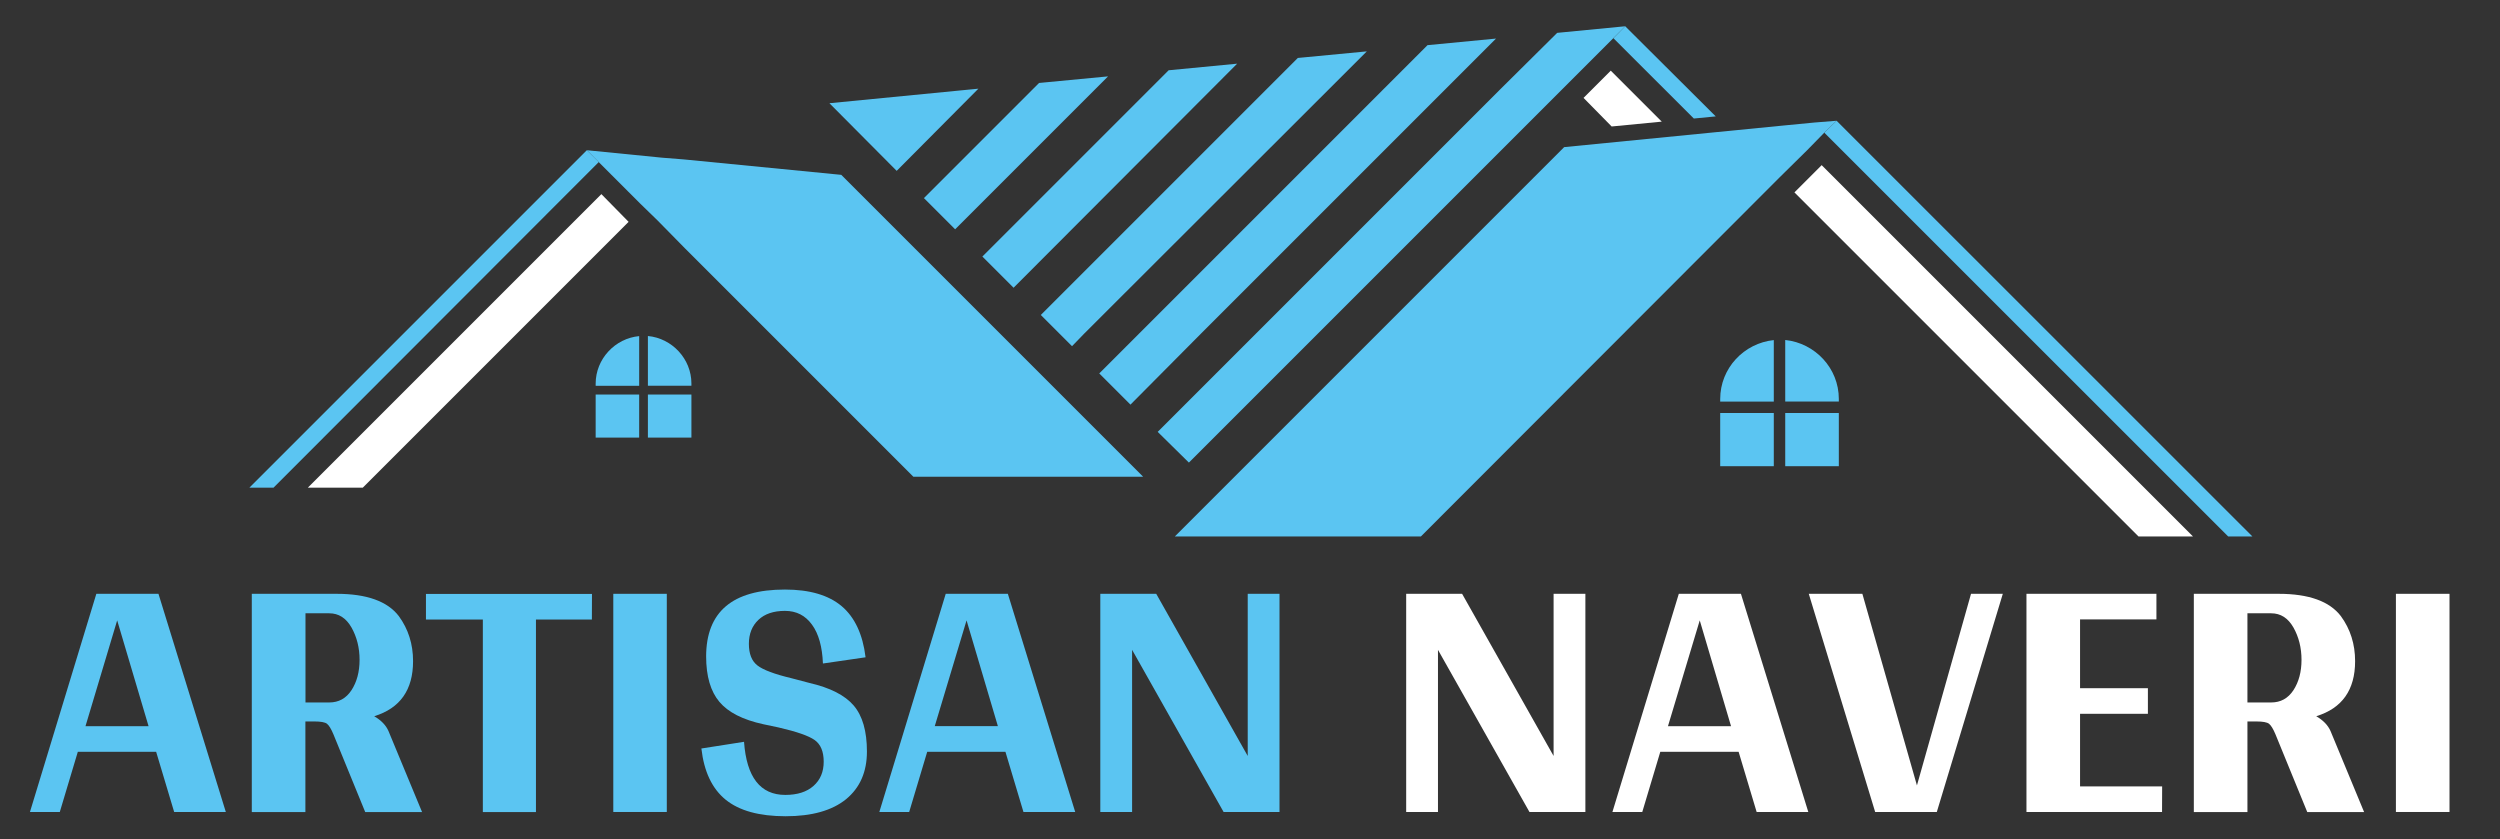
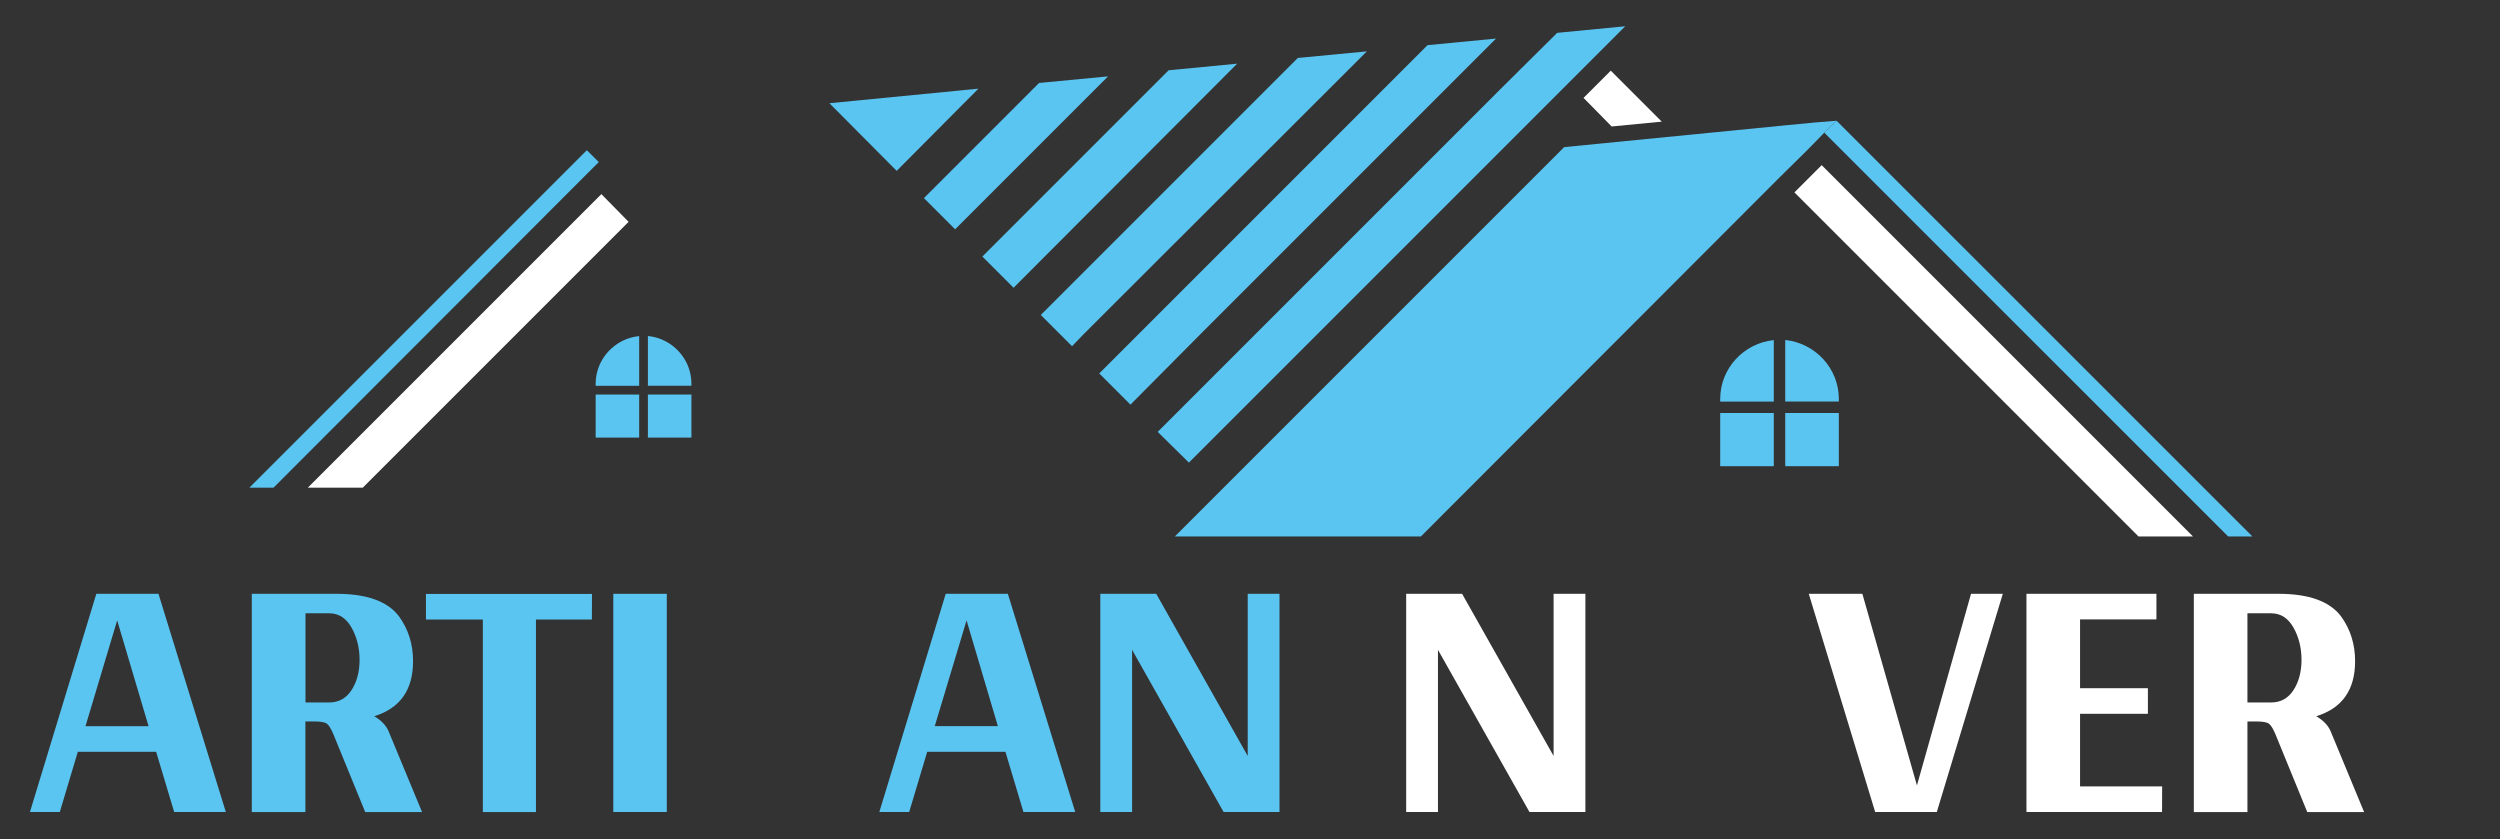
<svg xmlns="http://www.w3.org/2000/svg" version="1.1" id="Layer_1" x="0px" y="0px" width="2579.5px" height="866px" viewBox="0 0 2579.5 866" style="enable-background:new 0 0 2579.5 866;" xml:space="preserve">
  <rect x="0" y="0" width="2579.5" height="866" fill="#333333" stroke="none" />
  <style type="text/css">
	.st0{fill:#5BC5F2;}
	.st1{fill:#FFFFFF;}
</style>
  <path class="st0" d="M1676.9,27.1l-450.2,450.2l-32.2-31.7l352.8-352.8l0,0l59.4-58.9L1676.9,27.1z M1166.4,417.5l-32.2-32.2  l292.5-292.5l0,0l46.2-46.2l70.7-6.8L1239.4,344l0,0L1166.4,417.5z M1106.1,357.2l-32.2-32.2L1306,92.9l0,0l33.1-33.1l71.2-6.8  l-291.5,291.1l0,0L1106.1,357.2z M1045.8,296.9l-32.2-32.2l171.8-171.8l0,0l20.4-20.4l70.7-6.8L1045.8,296.9z M985.5,236.6  l-32.2-32.2l111.5-111.5l0,0l7.3-7.3l71.2-6.8L985.5,236.6z M925.2,176.3l-69.4-69.8l153.7-15L925.2,176.3z" />
-   <polygon class="st0" points="868,180.4 1179.5,491.9 942.4,491.9 706.6,256.1 678.5,227.5 660.4,209.9 648.1,197.6 605.5,155   683.1,162.7 705.7,164.5 " />
  <polygon class="st1" points="317.6,503.2 620.5,200.3 648.6,228.9 374.3,503.2 " />
  <polygon class="st0" points="617.8,167.2 282.2,503.2 257.3,503.2 605.5,155 " />
  <polygon class="st0" points="2299,553.5 1882.3,136.9 1895,124.6 2324,553.5 " />
  <polygon class="st1" points="2206.5,553.5 1851.5,198.5 1879.6,170.4 2262.7,553.5 " />
-   <polygon class="st0" points="1747.7,122.3 1664.7,39.4 1676.9,27.1 1770.3,120.1 " />
  <polygon class="st1" points="1662.9,130.5 1633.9,101 1662,72.9 1714.6,125.5 " />
  <polygon class="st0" points="1836.1,183.1 1466.1,553.5 1212.2,553.5 1613.9,151.8 1839.3,129.6 1872.4,126.4 1895,124.6   1882.3,136.9 1864.6,155 " />
  <path class="st0" d="M1830.2,350.9c-30.8,3.2-55.3,29-55.3,60.8v2.7h55.3V350.9z M1774.9,426.1V481h55.3v-54.9H1774.9z M1842,481  h55.3v-54.9H1842V481z M1897.3,414.3v-2.7c0-31.7-24.5-57.6-55.3-60.8v63.5H1897.3z" />
  <path class="st0" d="M659.5,346.8c-24.9,2.3-44.9,23.6-44.9,49v2.3h44.9V346.8z M614.6,407.1v44.4h44.9v-44.4H614.6z M668.5,451.5  h44.9v-44.4h-44.9V451.5z M713.4,398v-2.3c0-25.4-20-46.7-44.9-49V398H713.4z" />
  <g>
    <path class="st0" d="M80.3,775.7l-18.6,62.1H30.9l68.5-225.1h64.1L233,837.8h-53.3l-18.6-62.1H80.3z M120.9,640.1L88.2,749.3h65.1   L120.9,640.1z" />
    <path class="st0" d="M376.8,837.8L344,757.6c-2.3-5.5-4.5-9.1-6.6-10.8c-2.1-1.6-6.4-2.4-13-2.4h-9.3v93.5h-55.3V612.7h87.6   c31,0,52.4,7.7,64.1,23c9.8,13.4,14.7,28.9,14.7,46.5c0,29.7-13.4,48.6-40.1,56.8c7.2,4.2,12.1,9.3,14.7,15.2l34.7,83.7h-58.7   V837.8z M339.7,724.8c9.8,0,17.4-4.2,23-12.7c5.5-8.5,8.3-18.9,8.3-31.3c0-12.4-2.8-23.5-8.3-33.3c-5.6-9.8-13.2-14.7-23-14.7   h-24.5v92H339.7z" />
    <path class="st0" d="M610.7,639.2H553v198.7h-54.8V639.2h-58.7v-26.4h171.3L610.7,639.2L610.7,639.2z" />
    <path class="st0" d="M632.8,837.8V612.7H688v225.1L632.8,837.8L632.8,837.8z" />
-     <path class="st0" d="M809.9,608.3c25.4,0,44.9,5.7,58.5,17.1c13.5,11.4,21.8,29,24.7,52.8l-44,6.4c-0.7-17.3-4.4-30.7-11.3-40.1   c-6.9-9.5-16.1-14.2-27.9-14.2c-11.7,0-20.9,3.1-27.4,9.3s-9.8,14.4-9.8,24.7s2.9,17.7,8.8,22.3c5.9,4.6,17.6,9,35.2,13.2l18.6,4.9   c21.2,4.9,36.4,12.6,45.5,23.2c9.1,10.6,13.7,26.4,13.7,47.5s-7.2,37.4-21.5,49.2c-14.4,11.7-35.2,17.6-62.4,17.6   s-47.9-5.7-61.9-17.1c-14-11.4-22.3-29-25-52.8l44-6.9c2.6,36.5,16.8,54.8,42.6,54.8c12.4,0,22.1-3.1,29.1-9.3s10.5-14.5,10.5-25   c0-10.4-3.1-17.9-9.3-22.3c-6.2-4.4-18.6-8.7-37.2-13l-16.1-3.4c-20.9-4.6-35.9-12.2-45-23s-13.7-26.4-13.7-47   C728.7,631.3,755.7,608.3,809.9,608.3z" />
    <path class="st0" d="M956.7,775.7l-18.6,62.1h-30.8l68.5-225.1h64.1l69.5,225.1H1056l-18.6-62.1L956.7,775.7L956.7,775.7z    M997.3,640.1l-32.8,109.1h65.1L997.3,640.1z" />
    <path class="st0" d="M1320.2,837.8h-57.7l-94.4-167.3v167.3h-32.8V612.7h57.7l94.4,167.3V612.7h32.8V837.8z" />
  </g>
  <g>
    <path class="st1" d="M1635.8,837.8h-57.7l-94.4-167.3v167.3h-32.8V612.7h57.7L1603,780V612.7h32.8V837.8z" />
-     <path class="st1" d="M1713.1,775.7l-18.6,62.1h-30.8l68.5-225.1h64.1l69.5,225.1h-53.3l-18.6-62.1L1713.1,775.7L1713.1,775.7z    M1753.8,640.1L1721,749.3h65.1L1753.8,640.1z" />
    <path class="st1" d="M1998.4,837.8h-63.6l-68.5-225.1h55.3l56.3,197.7l55.8-197.7h32.8L1998.4,837.8z" />
    <path class="st1" d="M2230.8,837.8h-139.9V612.7H2225v26.4h-78.8v71h70v26.4h-70v74.9h84.7L2230.8,837.8L2230.8,837.8z" />
    <path class="st1" d="M2380.6,837.8l-32.8-80.2c-2.3-5.5-4.5-9.1-6.6-10.8c-2.1-1.6-6.4-2.4-13-2.4h-9.3v93.5h-55.3V612.7h87.6   c31,0,52.4,7.7,64.1,23c9.8,13.4,14.7,28.9,14.7,46.5c0,29.7-13.4,48.6-40.1,56.8c7.2,4.2,12.1,9.3,14.7,15.2l34.7,83.7h-58.7   V837.8z M2343.4,724.8c9.8,0,17.4-4.2,23-12.7c5.5-8.5,8.3-18.9,8.3-31.3c0-12.4-2.8-23.5-8.3-33.3c-5.6-9.8-13.2-14.7-23-14.7   h-24.5v92H2343.4z" />
-     <path class="st1" d="M2472.1,837.8V612.7h55.3v225.1L2472.1,837.8L2472.1,837.8z" />
  </g>
</svg>